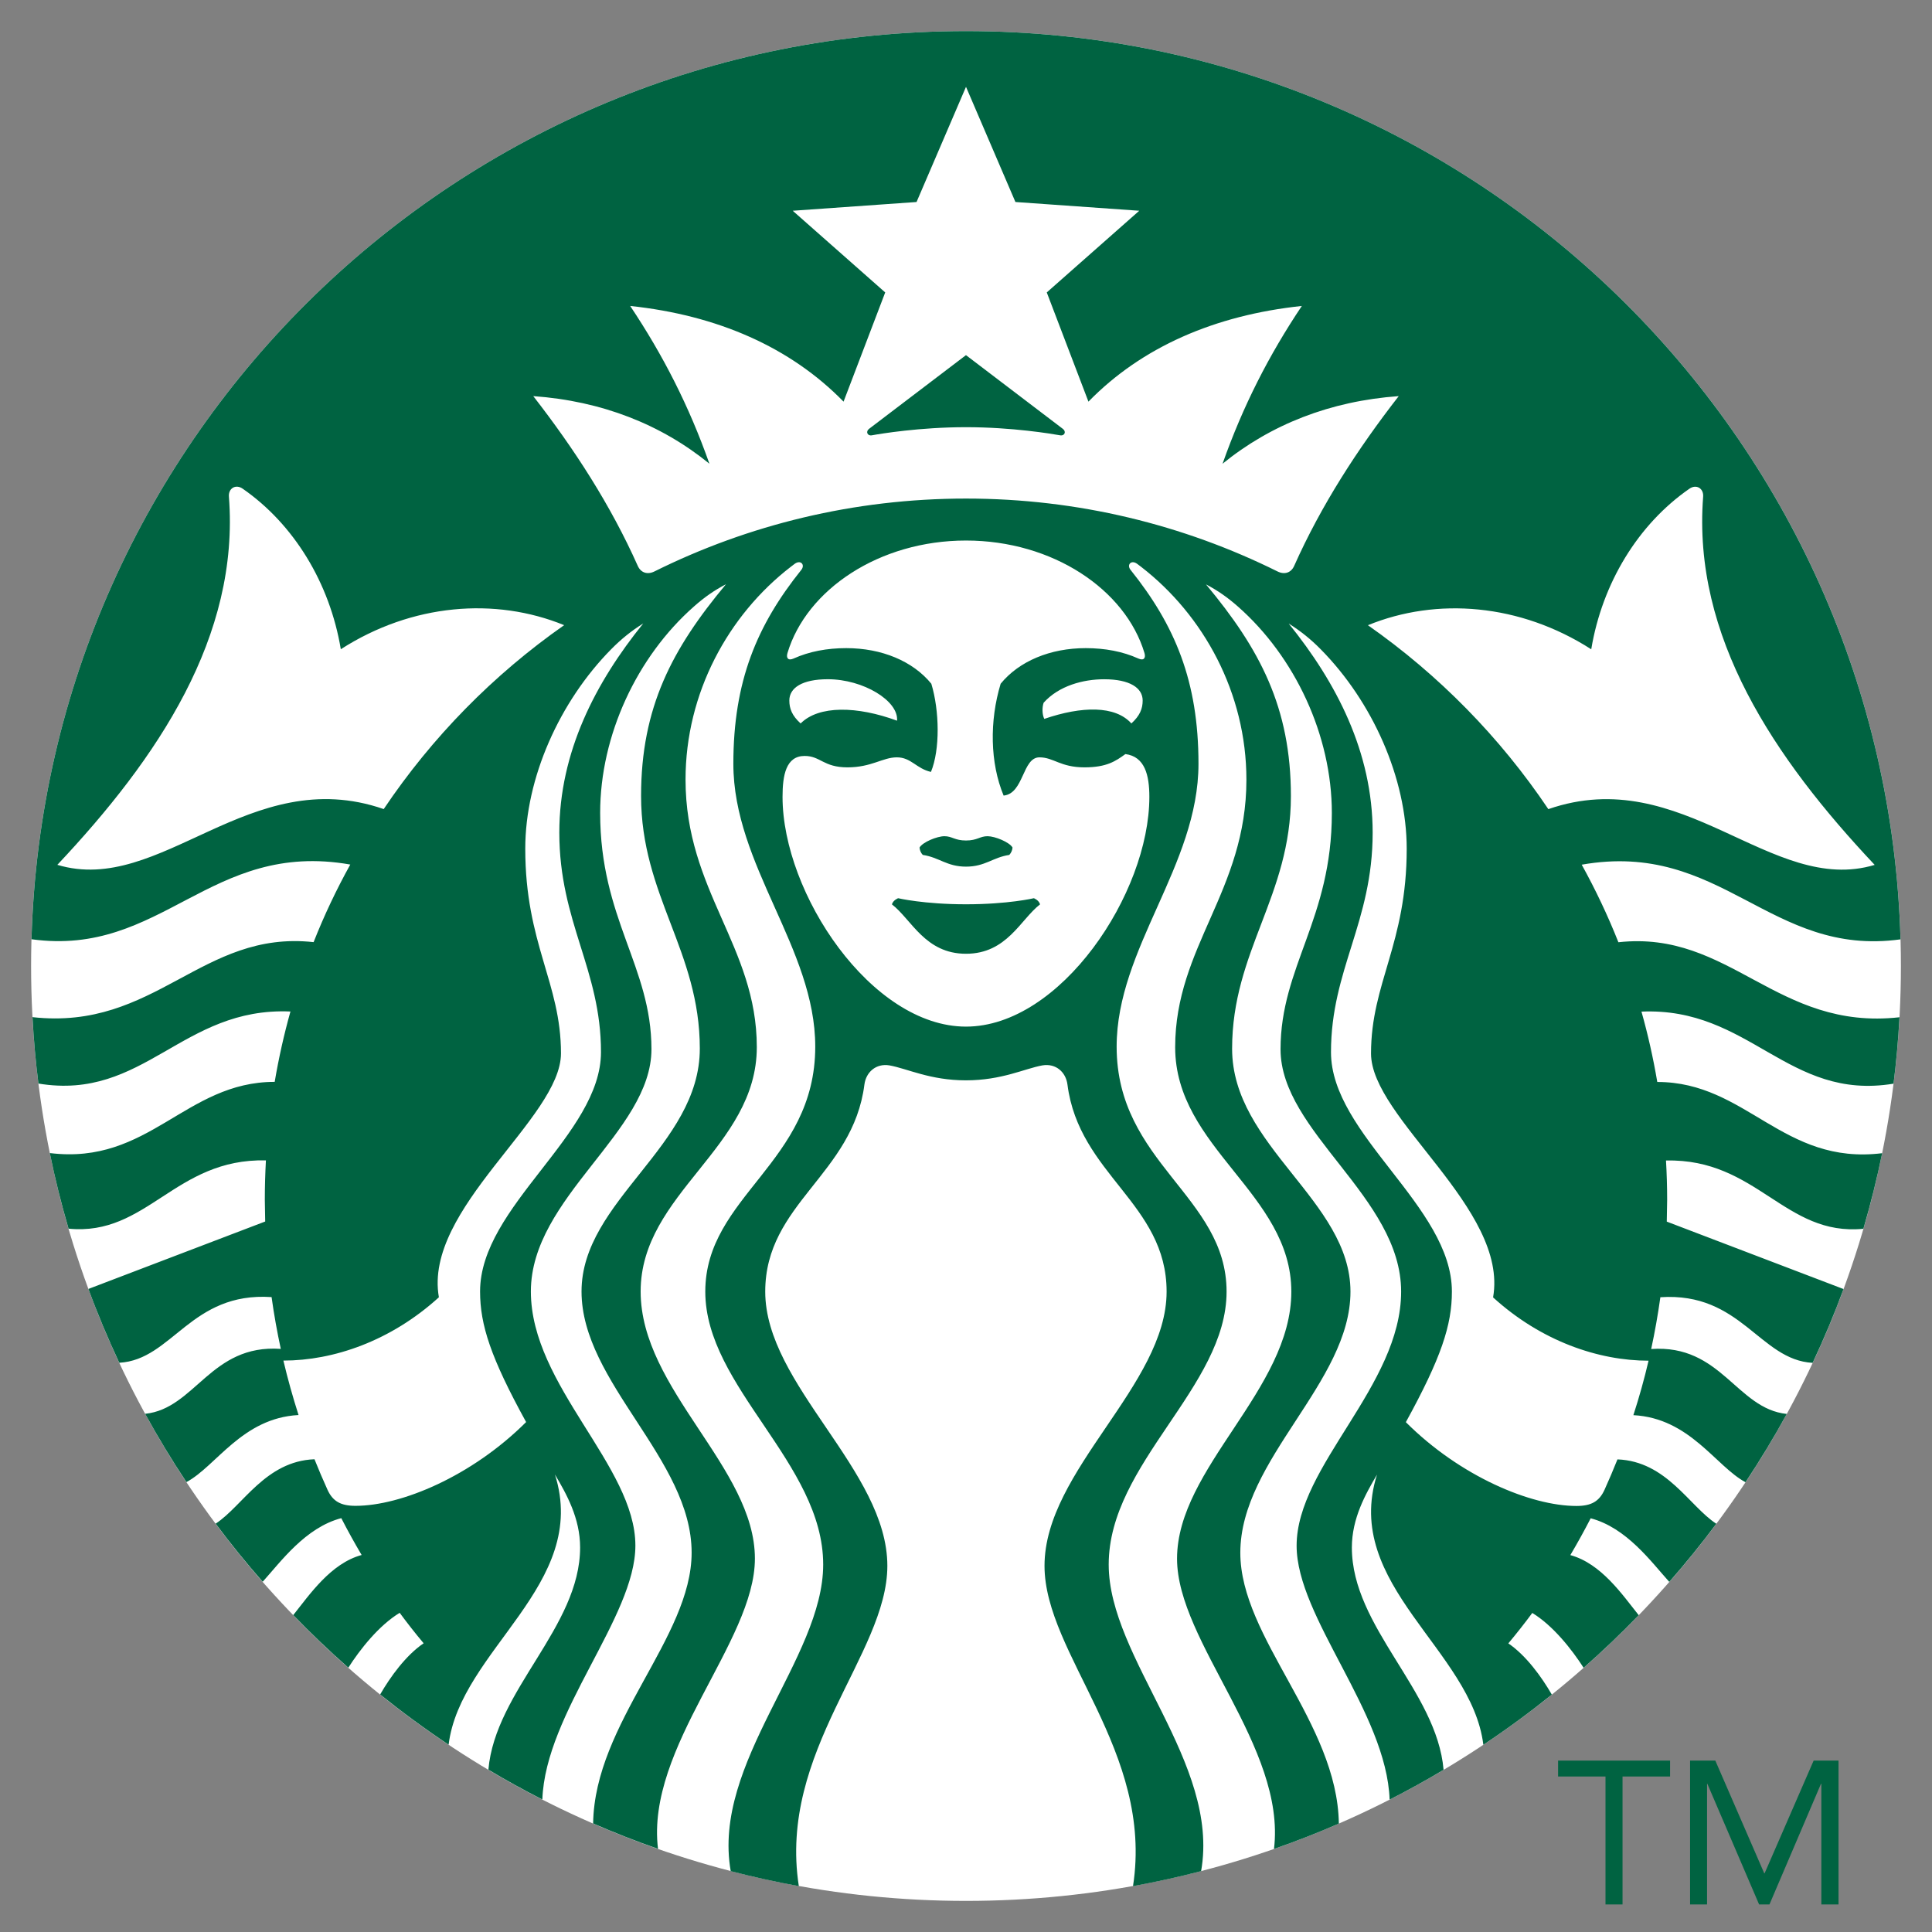
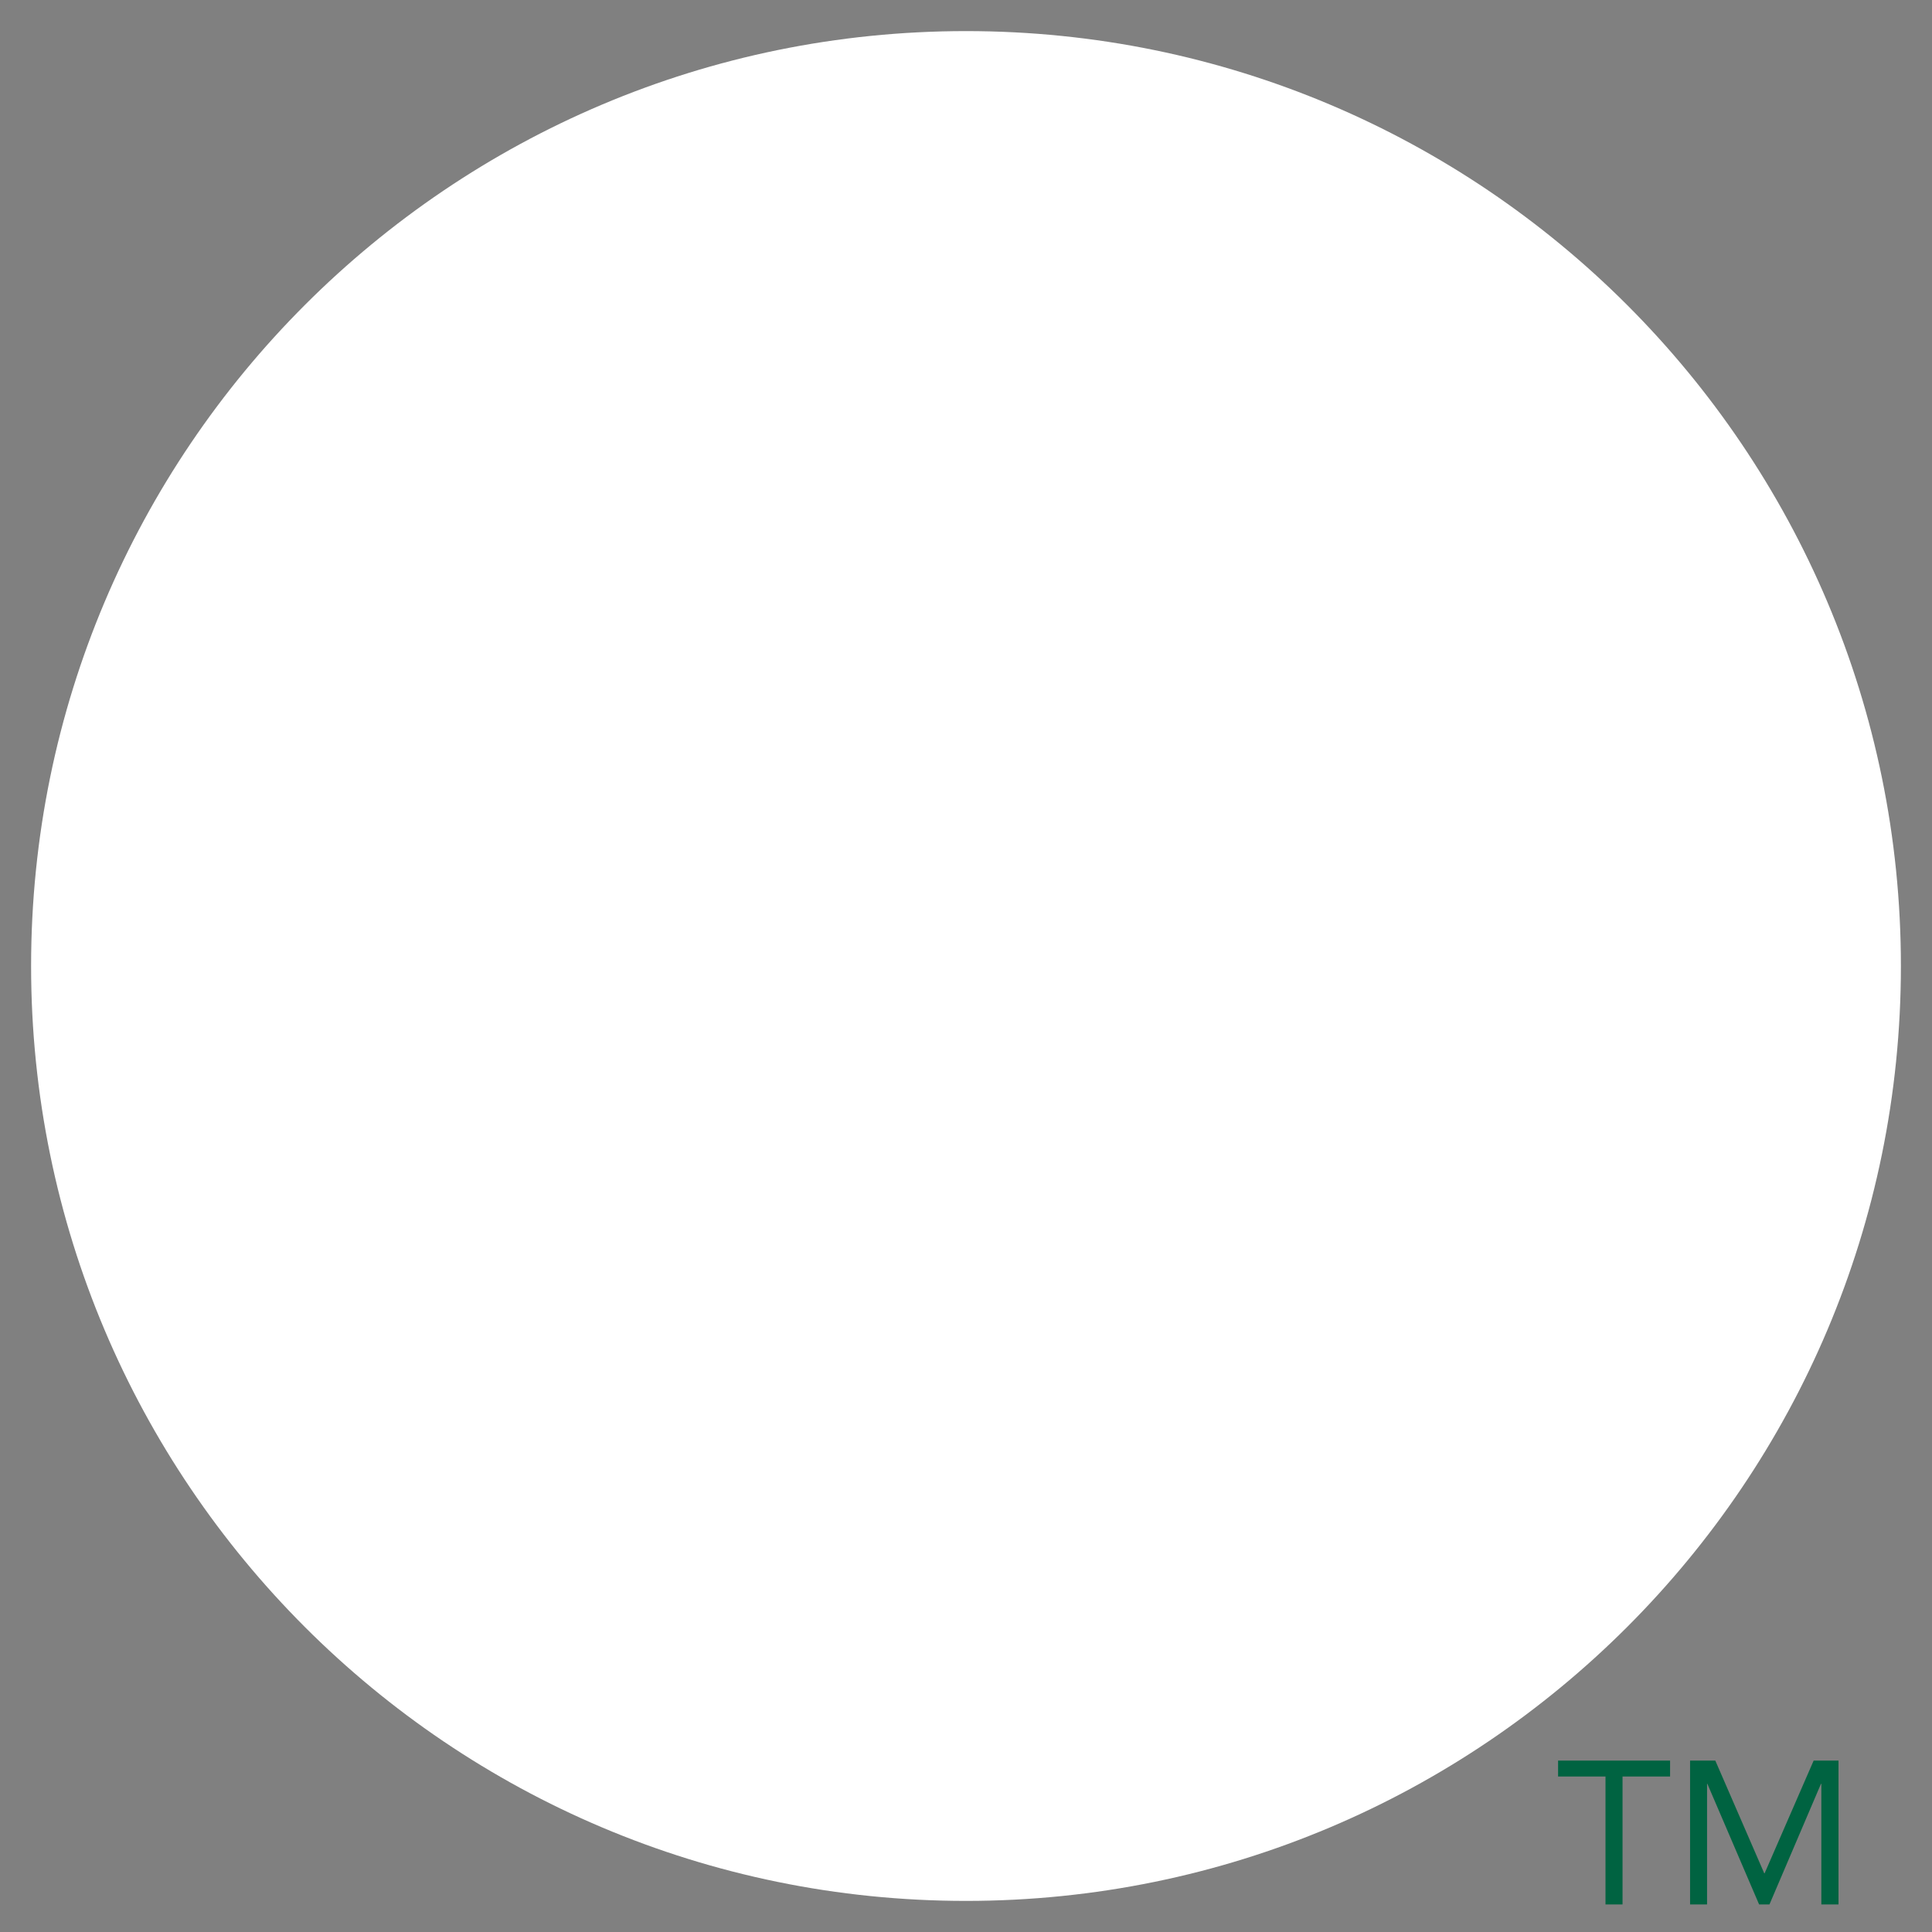
<svg xmlns="http://www.w3.org/2000/svg" width="72" height="72" viewBox="0 0 72 72" fill="none">
  <rect x="0" y="0" width="72" height="72" fill="#808080" stroke="none" />
  <path d="M36 70.841C55.242 70.841 70.841 55.242 70.841 36C70.841 16.758 55.242 1.159 36 1.159C16.758 1.159 1.159 16.758 1.159 36C1.159 55.242 16.758 70.841 36 70.841Z" fill="white" />
-   <path d="M39.504 16.222C39.198 16.168 37.726 15.92 36 15.92C34.274 15.92 32.802 16.166 32.496 16.222C32.321 16.254 32.254 16.082 32.387 15.982C32.508 15.893 35.999 13.235 35.999 13.235L39.609 15.982C39.745 16.082 39.679 16.254 39.504 16.222ZM33.472 33.474C33.472 33.474 33.287 33.541 33.239 33.703C33.97 34.265 34.474 35.544 36 35.544C37.526 35.544 38.03 34.265 38.76 33.703C38.713 33.539 38.528 33.474 38.528 33.474C38.528 33.474 37.572 33.7 36 33.7C34.428 33.7 33.472 33.474 33.472 33.474ZM36 31.323C35.576 31.323 35.483 31.162 35.194 31.163C34.919 31.165 34.385 31.384 34.269 31.585C34.277 31.687 34.314 31.779 34.388 31.86C35.006 31.953 35.285 32.297 36.001 32.297C36.718 32.297 36.995 31.953 37.614 31.86C37.686 31.779 37.726 31.688 37.734 31.585C37.619 31.384 37.084 31.166 36.807 31.163C36.517 31.161 36.423 31.323 36 31.323ZM70.788 37.91C70.743 38.743 70.669 39.569 70.567 40.385C66.623 41.038 65.213 37.524 61.173 37.7C61.415 38.557 61.611 39.431 61.762 40.322C65.094 40.32 66.436 43.435 70.143 42.976C69.948 43.928 69.713 44.868 69.443 45.793C66.512 46.081 65.479 43.169 62.087 43.249C62.115 43.732 62.13 44.22 62.13 44.712L62.116 45.526L68.703 48.039C68.358 48.977 67.973 49.893 67.552 50.79C65.572 50.681 64.889 48.142 61.877 48.344C61.786 48.995 61.672 49.638 61.535 50.274C64.151 50.09 64.714 52.499 66.588 52.694C66.111 53.565 65.597 54.413 65.05 55.238C63.94 54.644 62.977 52.849 60.871 52.739C61.087 52.072 61.277 51.397 61.437 50.709C59.57 50.709 57.434 49.981 55.643 48.35C56.224 45.045 51.094 41.68 51.094 39.26C51.094 36.631 52.424 35.176 52.424 31.631C52.424 29.001 51.147 26.148 49.22 24.198C48.847 23.819 48.465 23.513 48.026 23.238C49.796 25.428 51.155 28.024 51.155 31.032C51.155 34.37 49.602 36.131 49.602 39.212C49.602 42.292 54.108 44.957 54.108 48.133C54.108 49.383 53.709 50.603 52.392 53C54.415 55.021 57.05 56.123 58.75 56.123C59.301 56.123 59.597 55.955 59.795 55.522C59.964 55.148 60.126 54.769 60.278 54.387C62.109 54.458 62.948 56.122 63.962 56.786C63.405 57.533 62.821 58.254 62.209 58.952C61.53 58.199 60.617 56.934 59.28 56.582C59.041 57.046 58.788 57.505 58.522 57.954C59.673 58.268 60.46 59.429 61.07 60.193C60.413 60.874 59.729 61.526 59.017 62.154C58.572 61.462 57.88 60.584 57.104 60.11C56.817 60.498 56.519 60.876 56.211 61.244C56.871 61.691 57.453 62.496 57.832 63.152C57.01 63.812 56.16 64.438 55.28 65.023C54.845 61.485 50.016 59.06 51.317 54.955C50.89 55.678 50.38 56.583 50.38 57.672C50.38 60.644 53.546 63.002 53.798 65.956C53.142 66.348 52.471 66.718 51.787 67.067C51.673 63.821 48.321 60.269 48.321 57.605C48.321 54.631 52.216 51.644 52.216 48.133C52.216 44.62 47.722 42.189 47.722 39.104C47.722 36.022 49.634 34.249 49.634 30.298C49.634 27.404 48.259 24.476 46.135 22.605C45.758 22.273 45.388 22.009 44.943 21.778C46.946 24.181 48.108 26.36 48.108 29.668C48.108 33.383 45.917 35.445 45.917 39.082C45.917 42.721 50.328 44.744 50.328 48.135C50.328 51.526 46.223 54.383 46.223 57.867C46.223 61.036 49.841 64.2 49.895 67.96C49.104 68.305 48.298 68.62 47.478 68.905C47.938 65.107 43.865 61.189 43.865 58.089C43.865 54.7 48.124 51.788 48.124 48.135C48.124 44.479 43.795 42.78 43.795 39.028C43.795 35.278 46.45 33.202 46.45 29.058C46.45 25.828 44.856 22.924 42.526 21.124L42.379 21.013C42.16 20.85 41.978 21.046 42.134 21.239C43.783 23.298 44.664 25.38 44.664 28.463C44.664 32.254 41.614 35.334 41.614 39.006C41.614 43.34 45.711 44.579 45.711 48.135C45.711 51.689 41.318 54.533 41.318 58.307C41.318 61.808 45.475 65.692 44.762 69.732C43.928 69.948 43.083 70.136 42.224 70.29C43.005 65.259 38.926 61.646 38.926 58.355C38.926 54.792 43.476 51.616 43.476 48.135C43.476 44.85 40.211 43.777 39.781 40.418C39.722 39.959 39.354 39.619 38.846 39.704C38.183 39.824 37.333 40.261 35.998 40.261C34.662 40.261 33.812 39.823 33.148 39.704C32.642 39.62 32.273 39.96 32.214 40.418C31.786 43.777 28.518 44.849 28.518 48.135C28.518 51.616 33.069 54.791 33.069 58.355C33.069 61.646 28.991 65.259 29.77 70.29C28.913 70.135 28.066 69.947 27.232 69.732C26.519 65.692 30.678 61.808 30.678 58.307C30.678 54.533 26.284 51.689 26.284 48.135C26.284 44.579 30.382 43.34 30.382 39.006C30.382 35.334 27.33 32.255 27.33 28.463C27.33 25.381 28.211 23.299 29.861 21.239C30.016 21.046 29.836 20.85 29.615 21.013L29.469 21.124C27.142 22.919 25.548 25.824 25.548 29.053C25.548 33.197 28.204 35.273 28.204 39.023C28.204 42.774 23.875 44.473 23.875 48.13C23.875 51.783 28.133 54.696 28.133 58.084C28.133 61.185 24.061 65.102 24.522 68.901C23.701 68.615 22.895 68.299 22.104 67.955C22.159 64.195 25.775 61.031 25.775 57.863C25.775 54.379 21.672 51.521 21.672 48.13C21.672 44.739 26.08 42.716 26.08 39.078C26.08 35.441 23.891 33.378 23.891 29.663C23.891 26.356 25.051 24.176 27.055 21.773C26.609 22.004 26.239 22.268 25.864 22.6C23.74 24.471 22.366 27.4 22.366 30.294C22.366 34.244 24.278 36.018 24.278 39.1C24.278 42.184 19.784 44.616 19.784 48.129C19.784 51.639 23.679 54.627 23.679 57.6C23.679 60.265 20.325 63.818 20.212 67.062C19.528 66.713 18.857 66.344 18.201 65.951C18.454 62.998 21.619 60.639 21.619 57.668C21.619 56.578 21.11 55.674 20.681 54.95C21.983 59.055 17.153 61.48 16.719 65.019C15.839 64.433 14.988 63.807 14.167 63.148C14.545 62.493 15.127 61.687 15.788 61.24C15.479 60.873 15.182 60.493 14.895 60.105C14.118 60.579 13.425 61.457 12.981 62.149C12.271 61.523 11.586 60.869 10.929 60.189C11.539 59.425 12.326 58.263 13.477 57.95C13.211 57.5 12.958 57.043 12.719 56.577C11.382 56.929 10.468 58.195 9.79 58.947C9.178 58.248 8.592 57.527 8.037 56.782C9.051 56.117 9.89 54.452 11.72 54.382C11.873 54.763 12.034 55.142 12.204 55.517C12.401 55.95 12.699 56.118 13.249 56.118C14.949 56.118 17.583 55.016 19.607 52.996C18.29 50.599 17.891 49.378 17.891 48.129C17.891 44.954 22.397 42.289 22.397 39.208C22.397 36.127 20.844 34.365 20.844 31.028C20.844 28.02 22.203 25.423 23.973 23.233C23.534 23.508 23.151 23.815 22.779 24.193C20.852 26.144 19.575 28.997 19.575 31.627C19.575 35.171 20.906 36.626 20.906 39.255C20.906 41.675 15.775 45.041 16.356 48.346C14.565 49.976 12.429 50.705 10.561 50.705C10.723 51.392 10.913 52.068 11.126 52.734C9.022 52.846 8.059 54.64 6.948 55.233C6.4 54.408 5.887 53.56 5.409 52.689C7.282 52.494 7.847 50.086 10.464 50.269C10.327 49.634 10.211 48.989 10.121 48.339C7.108 48.137 6.425 50.678 4.445 50.786C4.025 49.888 3.639 48.972 3.295 48.035L9.883 45.522L9.869 44.708C9.869 44.215 9.884 43.727 9.91 43.244C6.518 43.165 5.486 46.077 2.555 45.789C2.285 44.863 2.05 43.925 1.856 42.971C5.56 43.43 6.904 40.316 10.237 40.318C10.388 39.426 10.584 38.553 10.824 37.696C6.784 37.52 5.374 41.034 1.432 40.381C1.329 39.564 1.255 38.739 1.211 37.906C5.795 38.418 7.514 34.65 11.687 35.111C12.081 34.113 12.539 33.148 13.054 32.219C7.821 31.299 6.045 35.675 1.174 35.003C1.7 16.223 17.091 1.159 36 1.159C54.909 1.159 70.3 16.223 70.826 35.007C65.954 35.68 64.178 31.305 58.946 32.224C59.46 33.153 59.918 34.118 60.313 35.115C64.484 34.653 66.203 38.423 70.788 37.91ZM21.024 23.298C18.459 22.249 15.353 22.491 12.701 24.195C12.29 21.727 10.951 19.534 9.044 18.212C8.781 18.029 8.506 18.202 8.531 18.508C8.934 23.722 5.885 28.25 2.137 32.23C6 33.391 9.289 28.416 14.3 30.152C16.098 27.475 18.381 25.149 21.024 23.298ZM36 20.144C32.766 20.144 30.056 21.973 29.347 24.336C29.292 24.517 29.367 24.635 29.576 24.541C30.158 24.279 30.82 24.154 31.538 24.154C32.858 24.154 34.02 24.638 34.708 25.481C35.012 26.485 35.037 27.937 34.694 28.767C34.15 28.645 33.955 28.224 33.424 28.224C32.894 28.224 32.483 28.597 31.582 28.597C30.684 28.597 30.578 28.172 29.987 28.172C29.291 28.172 29.163 28.889 29.163 29.697C29.163 33.3 32.475 38.259 35.999 38.259C39.521 38.259 42.833 33.3 42.833 29.697C42.833 28.889 42.667 28.196 41.94 28.102C41.578 28.364 41.244 28.597 40.415 28.597C39.515 28.597 39.267 28.224 38.737 28.224C38.097 28.224 38.161 29.574 37.402 29.649C36.895 28.432 36.871 26.871 37.291 25.481C37.98 24.638 39.141 24.154 40.461 24.154C41.179 24.154 41.846 24.28 42.422 24.541C42.632 24.635 42.705 24.516 42.651 24.336C41.942 21.973 39.234 20.144 36 20.144ZM41.149 25.314C40.373 25.314 39.464 25.552 38.893 26.189C38.834 26.361 38.834 26.619 38.917 26.791C40.324 26.309 41.564 26.291 42.163 26.961C42.482 26.67 42.584 26.409 42.584 26.106C42.584 25.638 42.108 25.314 41.149 25.314ZM29.837 26.961C30.515 26.281 31.945 26.31 33.43 26.858C33.495 26.12 32.172 25.313 30.851 25.313C29.89 25.313 29.416 25.637 29.416 26.106C29.416 26.409 29.518 26.672 29.837 26.961ZM52.127 14.762C49.573 14.945 47.355 15.822 45.561 17.282C46.323 15.123 47.29 13.233 48.516 11.402C45.265 11.747 42.546 12.936 40.563 14.968L39.01 10.898L42.457 7.854L37.842 7.528L36 3.236L34.157 7.528L29.542 7.854L32.989 10.898L31.437 14.968C29.453 12.936 26.734 11.747 23.485 11.402C24.709 13.234 25.676 15.124 26.438 17.282C24.645 15.82 22.427 14.944 19.873 14.762C21.405 16.732 22.762 18.832 23.768 21.089C23.882 21.344 24.126 21.427 24.389 21.296C27.887 19.558 31.829 18.58 35.999 18.58C40.169 18.58 44.109 19.559 47.609 21.296C47.873 21.427 48.117 21.344 48.23 21.089C49.236 18.832 50.594 16.732 52.127 14.762ZM57.702 30.154C62.711 28.418 66.001 33.392 69.864 32.232C66.116 28.252 63.069 23.724 63.471 18.51C63.496 18.205 63.221 18.03 62.958 18.214C61.05 19.537 59.711 21.729 59.301 24.197C56.648 22.493 53.544 22.25 50.978 23.3C53.618 25.149 55.902 27.475 57.702 30.154Z" fill="#006341" />
  <path d="M62.239 66.205H60.467V70.972H59.832V66.205H58.065V65.613H62.239V66.205ZM62.984 65.613H63.925L65.749 69.814H65.761L67.589 65.613H68.516V70.972H67.876V66.479H67.862L65.943 70.972H65.556L63.629 66.479H63.617V70.972H62.984V65.613Z" fill="#006341" />
</svg>